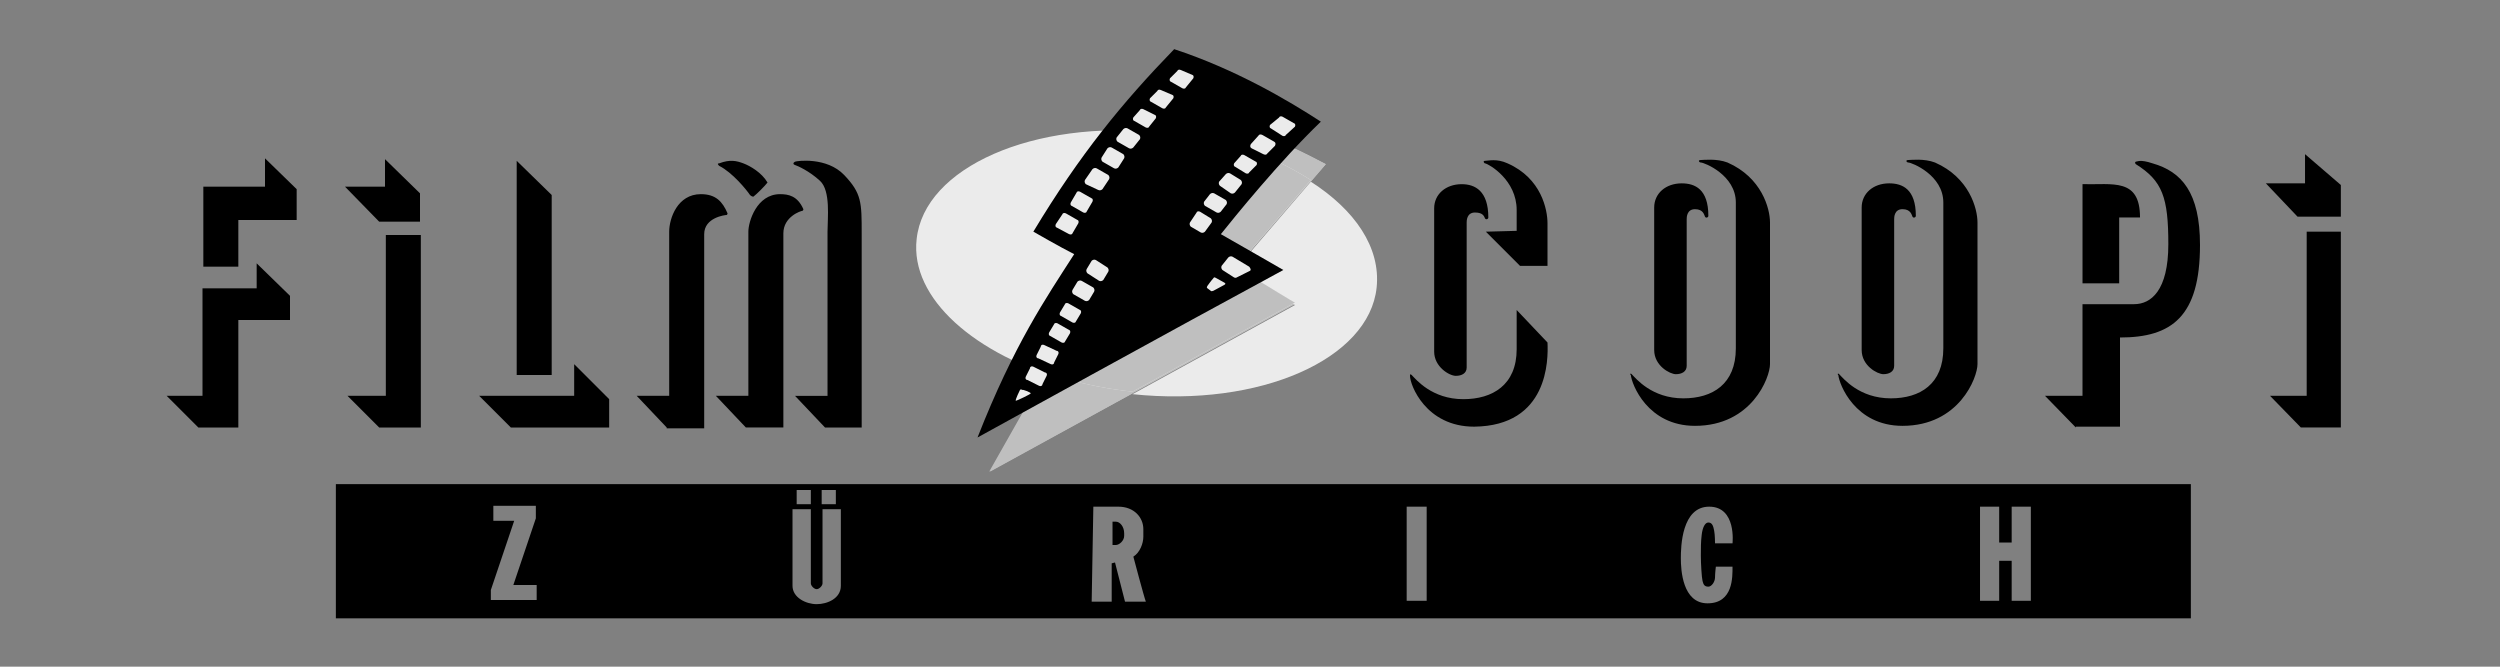
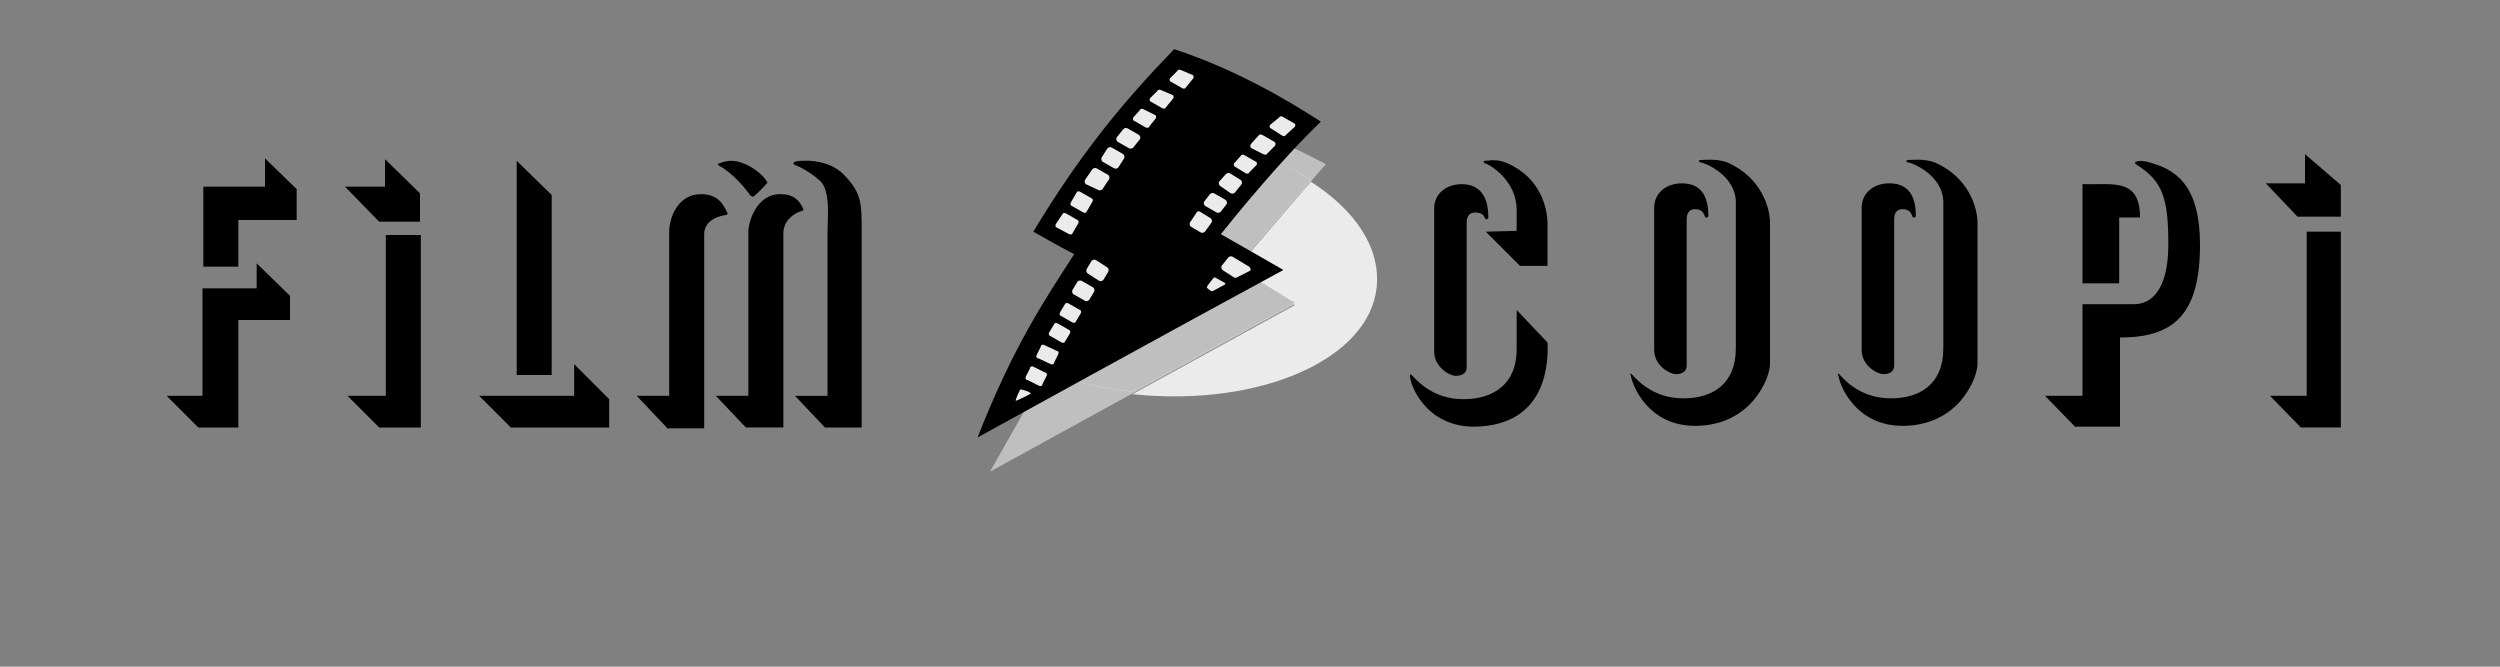
<svg xmlns="http://www.w3.org/2000/svg" width="255" height="68" viewBox="0 0 255 68" fill="none">
  <rect x="0" y="0" width="255" height="68" fill="#808080" stroke="none" />
  <path d="M100.98 48.111L104.975 41.056L129.455 27.456L123.675 23.971L131.58 14.961C132.345 15.216 135.235 16.746 135.235 16.746L127.5 25.671L130.135 27.541L128.095 28.561C128.775 28.986 132.09 31.026 132.09 31.026L100.98 48.111Z" fill="#BFBFBF" />
-   <path d="M123.672 23.97L130.132 16.575C126.732 15.045 122.737 13.94 118.402 13.515C105.397 12.155 94.262 17.085 93.497 24.395C92.817 30.43 99.447 36.21 108.967 38.845L129.537 27.455L123.672 23.97Z" fill="#EBEBEB" />
  <path d="M133.702 18.531L127.497 25.756L130.132 27.626L128.092 28.646C128.772 29.071 132.087 31.111 132.087 31.111L115.512 40.206C128.517 41.566 139.652 36.636 140.417 29.326C140.842 25.246 138.207 21.421 133.702 18.531Z" fill="#EBEBEB" />
-   <path d="M135.235 16.746C135.235 16.746 132.345 15.216 131.58 14.961L130.135 16.576C131.41 17.171 132.6 17.851 133.705 18.531L135.235 16.746ZM108.885 38.846L104.89 41.056L100.895 48.111L115.515 40.121C113.22 39.866 111.01 39.356 108.885 38.846Z" fill="#BFBFBF" />
  <path d="M128.097 28.474L130.137 27.454L127.502 25.584L133.707 18.359C132.602 17.679 131.412 16.999 130.137 16.404L123.677 23.799L129.457 27.284L108.887 38.674C110.927 39.269 113.137 39.694 115.517 39.949L132.092 30.854C132.092 30.939 128.862 28.899 128.097 28.474Z" fill="#EBEBEB" />
  <path d="M128.097 28.474L130.137 27.454L127.502 25.584L133.707 18.359C132.602 17.679 131.412 16.999 130.137 16.404L123.677 23.799L129.457 27.284L108.887 38.674C110.927 39.269 113.137 39.694 115.517 39.949L132.092 30.854C132.092 30.939 128.862 28.899 128.097 28.474Z" fill="#BFBFBF" />
-   <path d="M223.468 63.068H34.258V49.383H223.468V63.068ZM80.836 51.935V59.755C80.836 60.944 82.196 61.624 83.301 61.624C84.406 61.624 85.766 61.03 85.767 59.755V51.935H83.897V59.499C83.897 59.754 83.556 60.095 83.301 60.095C83.046 60.094 82.706 59.754 82.706 59.499V51.935H80.836ZM174.336 51.68C171.531 51.68 171.446 55.759 171.446 56.949C171.446 58.139 171.616 61.539 174.166 61.539C176.801 61.539 176.716 58.82 176.716 57.8H175.017C175.015 57.815 174.932 58.484 174.932 58.904C174.932 59.329 174.591 59.84 174.251 59.84C173.826 59.84 173.741 59.584 173.656 59.244C173.571 58.904 173.486 57.459 173.486 56.694C173.486 55.929 173.486 55.249 173.571 54.569C173.656 53.805 173.911 53.295 174.251 53.295C174.676 53.295 174.762 53.719 174.847 54.145C174.932 54.57 174.932 55.42 174.932 55.42H176.716C176.716 55.42 177.141 51.68 174.336 51.68ZM111.521 51.68L111.352 61.284V61.369H113.392V57.46L113.731 57.374L114.751 61.369H116.876C116.705 60.942 115.602 56.779 115.602 56.779C116.281 56.354 116.621 55.419 116.621 54.739V53.975C116.621 52.785 115.686 51.68 114.071 51.68H111.521ZM143.481 51.68V61.284H145.521V51.68H143.481ZM201.961 51.68V61.284H203.916V57.204H205.191V61.284H207.146V51.68H205.191V55.335H203.916V51.68H201.961ZM50.321 51.595V53.124H52.446L50.066 60.18V61.199H54.741V59.67H52.361L54.656 52.869V51.595H50.321ZM113.816 53.21C114.241 53.21 114.666 53.72 114.666 54.399V54.654C114.666 55.164 114.156 55.59 113.816 55.59H113.477V53.21H113.816ZM81.261 49.98V51.425H82.706V49.98H81.261ZM83.811 49.98V51.425H85.256V49.98H83.811Z" fill="black" />
  <path d="M20.23 43.605L17 40.375H20.655V29.41H26.18V26.86L29.58 30.175V32.64H24.31V43.605M20.74 27.2V19.04H27.03V16.15L30.26 19.295V22.44H24.31V27.2M38.675 43.605L35.445 40.375H39.355V23.97H42.925V43.605M38.675 22.61L35.19 19.04H39.27V16.235L42.84 19.72V22.61M52.105 43.605L48.875 40.375H58.565V37.145L62.135 40.715V43.605" fill="black" />
  <path d="M52.703 38.249V16.404L56.273 19.889V38.249M68.003 43.604L64.943 40.374H68.258V23.629C68.258 22.269 69.108 19.804 71.488 19.804C73.018 19.804 73.698 20.569 74.208 21.759C74.208 21.844 74.208 21.844 74.123 21.929C73.953 21.929 71.828 22.184 71.828 23.884V43.689H68.003V43.604ZM76.078 43.604L73.018 40.374H76.333V23.629C76.333 22.609 77.183 19.804 79.563 19.804C80.413 19.804 81.348 19.974 81.943 21.334C81.943 21.419 81.943 21.419 81.858 21.504C81.688 21.504 79.903 22.099 79.903 23.799V43.604H76.078Z" fill="black" />
  <path d="M84.152 43.607L81.092 40.377H84.407V23.632C84.407 22.272 84.747 19.467 83.642 18.447C82.537 17.427 81.347 16.917 81.092 16.832C80.837 16.747 80.922 16.577 81.092 16.492C81.262 16.407 84.322 15.982 86.107 17.852C87.892 19.722 87.892 20.657 87.892 23.802V43.607H84.152ZM76.502 19.892C76.162 19.382 74.717 17.597 73.357 16.917C73.272 16.832 73.102 16.662 73.357 16.662C74.462 16.237 75.142 16.407 75.822 16.662C76.502 16.917 77.692 17.597 78.287 18.617C78.032 18.957 77.182 19.807 76.842 20.062C76.672 20.062 76.502 19.892 76.502 19.892ZM168.727 35.702V21.167C168.727 19.722 169.917 18.702 171.532 18.702C172.892 18.702 174.252 19.297 174.252 22.017C174.252 22.187 173.997 22.272 173.912 22.102C173.827 21.932 173.742 21.337 172.892 21.337C172.042 21.337 172.042 22.187 172.042 22.357V37.317C172.042 37.912 171.532 38.167 170.937 38.167C170.342 38.167 168.727 37.317 168.727 35.702Z" fill="black" />
  <path d="M166.43 38.166C166.855 38.591 168.47 40.631 171.7 40.631C174.675 40.631 177.055 39.186 177.055 35.531V20.656C177.055 17.851 173.825 16.576 173.485 16.576C173.315 16.576 173.145 16.321 173.485 16.321C173.74 16.321 175.1 16.151 176.205 16.576C179.69 18.106 180.54 21.251 180.54 22.696V37.146C180.54 38.506 178.67 43.436 172.89 43.436C168.045 43.436 166.43 39.186 166.345 38.251C166.26 38.251 166.26 37.996 166.43 38.166ZM146.285 35.871V21.251C146.285 19.806 147.475 18.786 149.09 18.786C150.45 18.786 151.81 19.466 151.81 22.186C151.81 22.356 151.555 22.441 151.47 22.271C151.385 22.101 151.3 21.676 150.45 21.676C149.6 21.676 149.6 22.526 149.6 22.696V37.486C149.6 38.081 149.09 38.336 148.495 38.336C147.815 38.336 146.285 37.401 146.285 35.871ZM189.89 35.701V21.166C189.89 19.721 191.08 18.701 192.695 18.701C194.055 18.701 195.415 19.296 195.415 22.016C195.415 22.186 195.16 22.271 195.075 22.101C194.99 21.931 194.905 21.336 194.055 21.336C193.205 21.336 193.205 22.186 193.205 22.356V37.316C193.205 37.911 192.695 38.166 192.1 38.166C191.505 38.166 189.89 37.316 189.89 35.701Z" fill="black" />
  <path d="M187.594 38.166C188.019 38.591 189.634 40.631 192.864 40.631C195.839 40.631 198.219 39.186 198.219 35.531V20.656C198.219 17.851 194.989 16.576 194.649 16.576C194.479 16.576 194.309 16.321 194.649 16.321C194.904 16.321 196.264 16.151 197.369 16.576C200.854 18.106 201.704 21.251 201.704 22.696V37.146C201.704 38.506 199.834 43.436 194.054 43.436C189.209 43.436 187.594 39.186 187.509 38.251C187.424 38.251 187.424 37.996 187.594 38.166Z" fill="black" />
  <path fill-rule="evenodd" clip-rule="evenodd" d="M154.7 35.615C154.7 39.27 152.235 40.715 149.26 40.715C146.03 40.715 144.415 38.675 143.99 38.251C143.82 38.081 143.82 38.251 143.82 38.336C143.82 39.27 145.435 43.52 150.365 43.52C157.93 43.435 157.93 36.721 157.845 34.935L154.7 31.62V35.615ZM157.845 22.78C157.845 21.421 157.25 18.191 153.765 16.66C152.66 16.151 151.81 16.405 151.47 16.405C151.215 16.405 151.385 16.66 151.47 16.66C151.895 16.745 154.7 18.36 154.7 21.421V23.546L151.555 23.631L155.04 27.116H157.845V22.78Z" fill="black" />
  <path d="M211.735 43.605L208.59 40.375H212.415V31.025H217.685C219.385 31.025 221.17 29.665 221.17 24.905C221.17 20.145 220.575 18.445 217.855 16.745C217.855 16.745 217.685 16.575 217.855 16.49C218.025 16.49 218.28 16.235 219.555 16.66C222.53 17.51 224.4 19.635 224.4 24.99C224.4 32.3 221.51 34.425 216.24 34.425V43.52H211.735" fill="black" />
  <path d="M212.417 28.899V18.784C215.477 18.869 218.282 18.104 218.282 22.184H216.157V28.899H212.417ZM234.687 43.604L231.542 40.374H235.282V23.629H238.767V43.604M234.347 22.099L231.117 18.699H235.112V15.724L238.767 18.869V22.099M99.707 44.624C103.447 35.104 106.677 30.429 109.567 25.924C108.207 25.244 105.402 23.629 105.402 23.629C110.162 15.724 114.497 10.454 119.767 5.014C125.972 7.054 131.327 10.199 134.727 12.409C130.562 16.404 125.887 22.184 124.527 23.884C127.077 25.329 130.902 27.539 130.902 27.539C120.362 33.234 99.707 44.624 99.707 44.624Z" fill="black" />
  <path d="M105.991 39.354C106.161 39.439 106.331 39.354 106.331 39.184L106.756 38.334C106.841 38.164 106.756 37.994 106.586 37.994L105.396 37.399C105.226 37.314 105.056 37.399 105.056 37.569L104.631 38.419C104.546 38.589 104.631 38.759 104.801 38.759L105.991 39.354ZM107.181 37.144C107.351 37.229 107.521 37.144 107.521 36.974L107.946 36.124C108.031 35.954 107.946 35.784 107.776 35.784L106.501 35.189C106.331 35.104 106.161 35.189 106.161 35.359L105.736 36.209C105.651 36.379 105.736 36.549 105.906 36.549L107.181 37.144ZM108.286 34.934C108.456 35.019 108.626 34.934 108.626 34.849L109.136 33.999C109.221 33.829 109.136 33.659 109.051 33.659L107.861 32.979C107.691 32.894 107.521 32.979 107.521 33.064L107.011 33.914C106.926 34.084 107.011 34.254 107.096 34.254L108.286 34.934ZM109.391 32.894C109.561 32.979 109.731 32.894 109.731 32.809L110.241 31.959C110.326 31.789 110.241 31.619 110.156 31.619L108.966 30.939C108.796 30.854 108.626 30.939 108.626 31.024L108.116 31.874C108.031 32.044 108.116 32.214 108.201 32.214L109.391 32.894ZM110.666 30.684C110.836 30.769 111.006 30.684 111.091 30.599L111.601 29.749C111.686 29.579 111.601 29.409 111.516 29.324L110.326 28.644C110.156 28.559 109.986 28.644 109.901 28.729L109.391 29.579C109.306 29.749 109.391 29.919 109.476 30.004L110.666 30.684ZM112.111 28.644C112.281 28.729 112.451 28.644 112.536 28.559L113.046 27.709C113.131 27.539 113.046 27.369 112.961 27.284L111.771 26.519C111.601 26.434 111.431 26.519 111.346 26.604L110.836 27.454C110.751 27.624 110.836 27.794 110.921 27.879L112.111 28.644ZM109.051 23.884C109.221 23.969 109.391 23.884 109.391 23.799L109.986 22.779C110.071 22.609 109.986 22.439 109.901 22.439L108.711 21.759C108.541 21.674 108.371 21.759 108.371 21.844L107.691 22.864C107.606 23.034 107.691 23.204 107.776 23.204L109.051 23.884ZM110.496 21.674C110.666 21.759 110.836 21.674 110.836 21.589L111.431 20.569C111.516 20.399 111.431 20.229 111.346 20.229L110.156 19.549C109.986 19.464 109.816 19.549 109.816 19.634L109.221 20.654C109.136 20.824 109.221 20.994 109.306 20.994L110.496 21.674ZM112.026 19.379C112.196 19.464 112.366 19.379 112.451 19.294L113.131 18.274C113.216 18.104 113.131 17.934 113.046 17.849L111.856 17.169C111.686 17.084 111.516 17.169 111.431 17.254L110.666 18.359C110.581 18.529 110.666 18.699 110.751 18.784L112.026 19.379ZM113.641 17.169C113.811 17.254 113.981 17.169 114.066 17.084L114.661 16.149C114.746 15.979 114.661 15.809 114.576 15.724L113.386 15.044C113.216 14.959 113.046 15.044 112.961 15.129L112.366 16.064C112.281 16.234 112.366 16.404 112.451 16.489L113.641 17.169ZM115.171 15.129C115.341 15.214 115.511 15.129 115.596 15.044L116.276 14.194C116.361 14.024 116.276 13.854 116.191 13.769L115.001 13.089C114.831 13.004 114.661 13.089 114.576 13.174L113.896 14.024C113.811 14.194 113.896 14.364 113.981 14.449L115.171 15.129ZM116.871 13.004C117.041 13.089 117.211 13.004 117.211 12.919L117.891 12.069C117.976 11.899 117.891 11.729 117.806 11.729L116.616 11.134C116.446 11.049 116.276 11.134 116.276 11.219L115.596 11.984C115.511 12.154 115.596 12.324 115.681 12.324L116.871 13.004ZM118.571 11.049C118.741 11.134 118.911 11.049 118.911 10.964L119.676 10.029C119.761 9.859 119.676 9.689 119.591 9.689L118.401 9.179C118.231 9.094 118.061 9.179 118.061 9.264L117.296 10.029C117.211 10.199 117.296 10.369 117.381 10.369L118.571 11.049ZM120.611 9.009C120.781 9.094 120.951 9.009 120.951 8.924L121.716 7.989C121.801 7.819 121.716 7.649 121.631 7.649L120.441 7.139C120.271 7.054 120.101 7.139 120.101 7.224L119.336 7.989C119.251 8.159 119.336 8.329 119.421 8.329L120.611 9.009ZM122.481 23.714C122.651 23.799 122.821 23.714 122.906 23.629L123.586 22.694C123.671 22.524 123.586 22.354 123.501 22.269L122.396 21.589C122.226 21.504 122.056 21.589 122.056 21.674L121.376 22.694C121.291 22.864 121.376 23.034 121.461 23.119L122.481 23.714ZM124.096 21.674C124.266 21.759 124.436 21.674 124.521 21.589L125.116 20.824C125.201 20.654 125.116 20.484 125.031 20.399L123.841 19.719C123.671 19.634 123.501 19.719 123.416 19.804L122.821 20.569C122.736 20.739 122.821 20.909 122.906 20.994L124.096 21.674ZM125.541 19.719C125.711 19.804 125.881 19.719 125.966 19.634L126.646 18.784C126.731 18.614 126.646 18.444 126.561 18.359L125.456 17.679C125.286 17.594 125.116 17.679 125.031 17.764L124.351 18.529C124.266 18.699 124.351 18.869 124.436 18.954L125.541 19.719ZM127.071 17.679C127.241 17.764 127.411 17.679 127.411 17.594L128.176 16.829C128.261 16.659 128.176 16.489 128.091 16.489L126.901 15.809C126.731 15.724 126.561 15.809 126.561 15.894L125.881 16.659C125.796 16.829 125.881 16.999 125.966 16.999L127.071 17.679ZM128.856 15.724C129.026 15.809 129.196 15.809 129.281 15.639L130.046 14.874C130.131 14.704 130.131 14.534 129.961 14.449L128.771 13.769C128.601 13.684 128.431 13.684 128.346 13.854L127.581 14.704C127.496 14.874 127.496 15.044 127.666 15.129L128.856 15.724ZM130.811 13.854C130.981 13.939 131.151 13.854 131.151 13.769L132.086 12.919C132.171 12.749 132.086 12.579 132.001 12.579L130.811 11.899C130.641 11.814 130.471 11.899 130.471 11.984L129.536 12.749C129.451 12.919 129.536 13.089 129.621 13.089L130.811 13.854ZM125.881 28.304C126.051 28.389 126.136 28.304 126.306 28.219L127.496 27.624C127.666 27.539 127.496 27.284 127.411 27.199L125.711 26.179C125.541 26.094 125.371 26.179 125.286 26.264L124.606 27.114C124.521 27.284 124.606 27.454 124.691 27.539L125.881 28.304ZM123.756 29.664L124.861 29.069C125.031 28.984 125.031 28.899 124.861 28.814C124.691 28.729 124.096 28.389 124.096 28.389C123.926 28.304 123.841 28.219 123.756 28.389C123.586 28.559 123.161 29.154 123.161 29.154C123.076 29.324 123.076 29.324 123.161 29.409L123.501 29.664C123.501 29.749 123.756 29.664 123.756 29.664ZM105.141 40.119C105.141 40.204 103.696 40.884 103.611 40.884C103.526 40.799 104.036 39.779 104.036 39.779C104.121 39.694 104.121 39.694 104.291 39.779C104.291 39.694 105.141 40.034 105.141 40.119Z" fill="#EBEBEB" />
</svg>